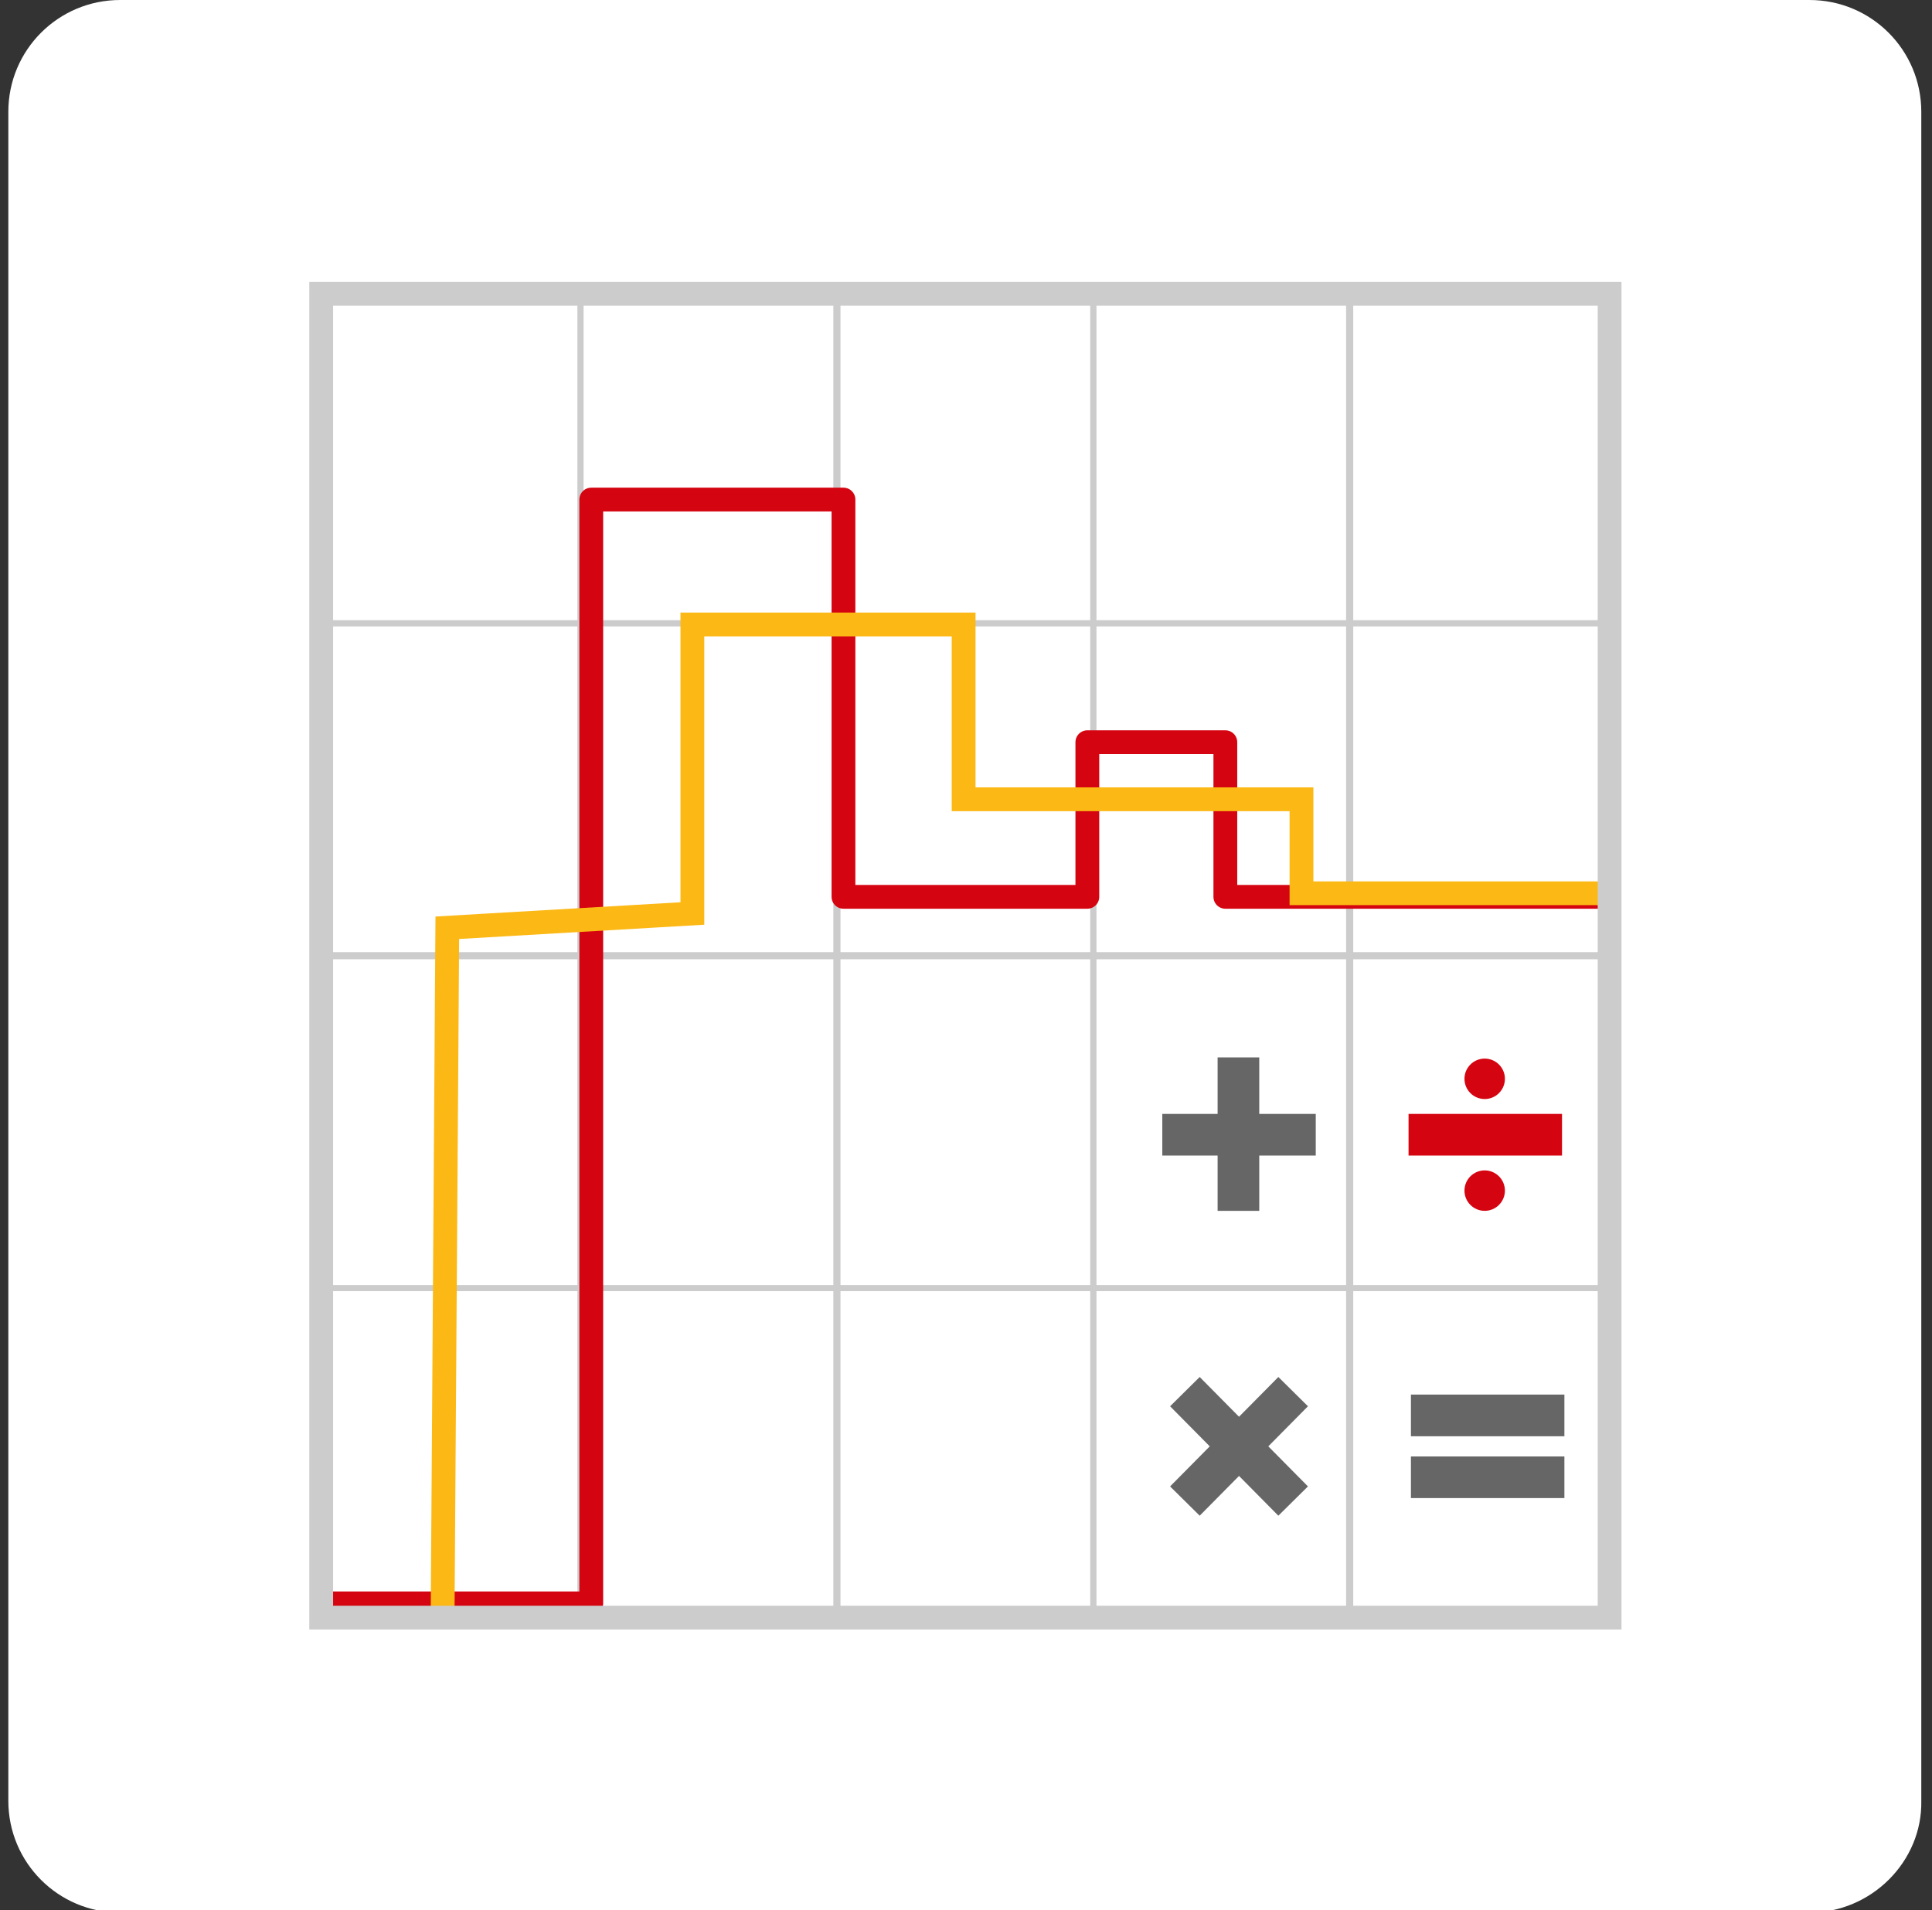
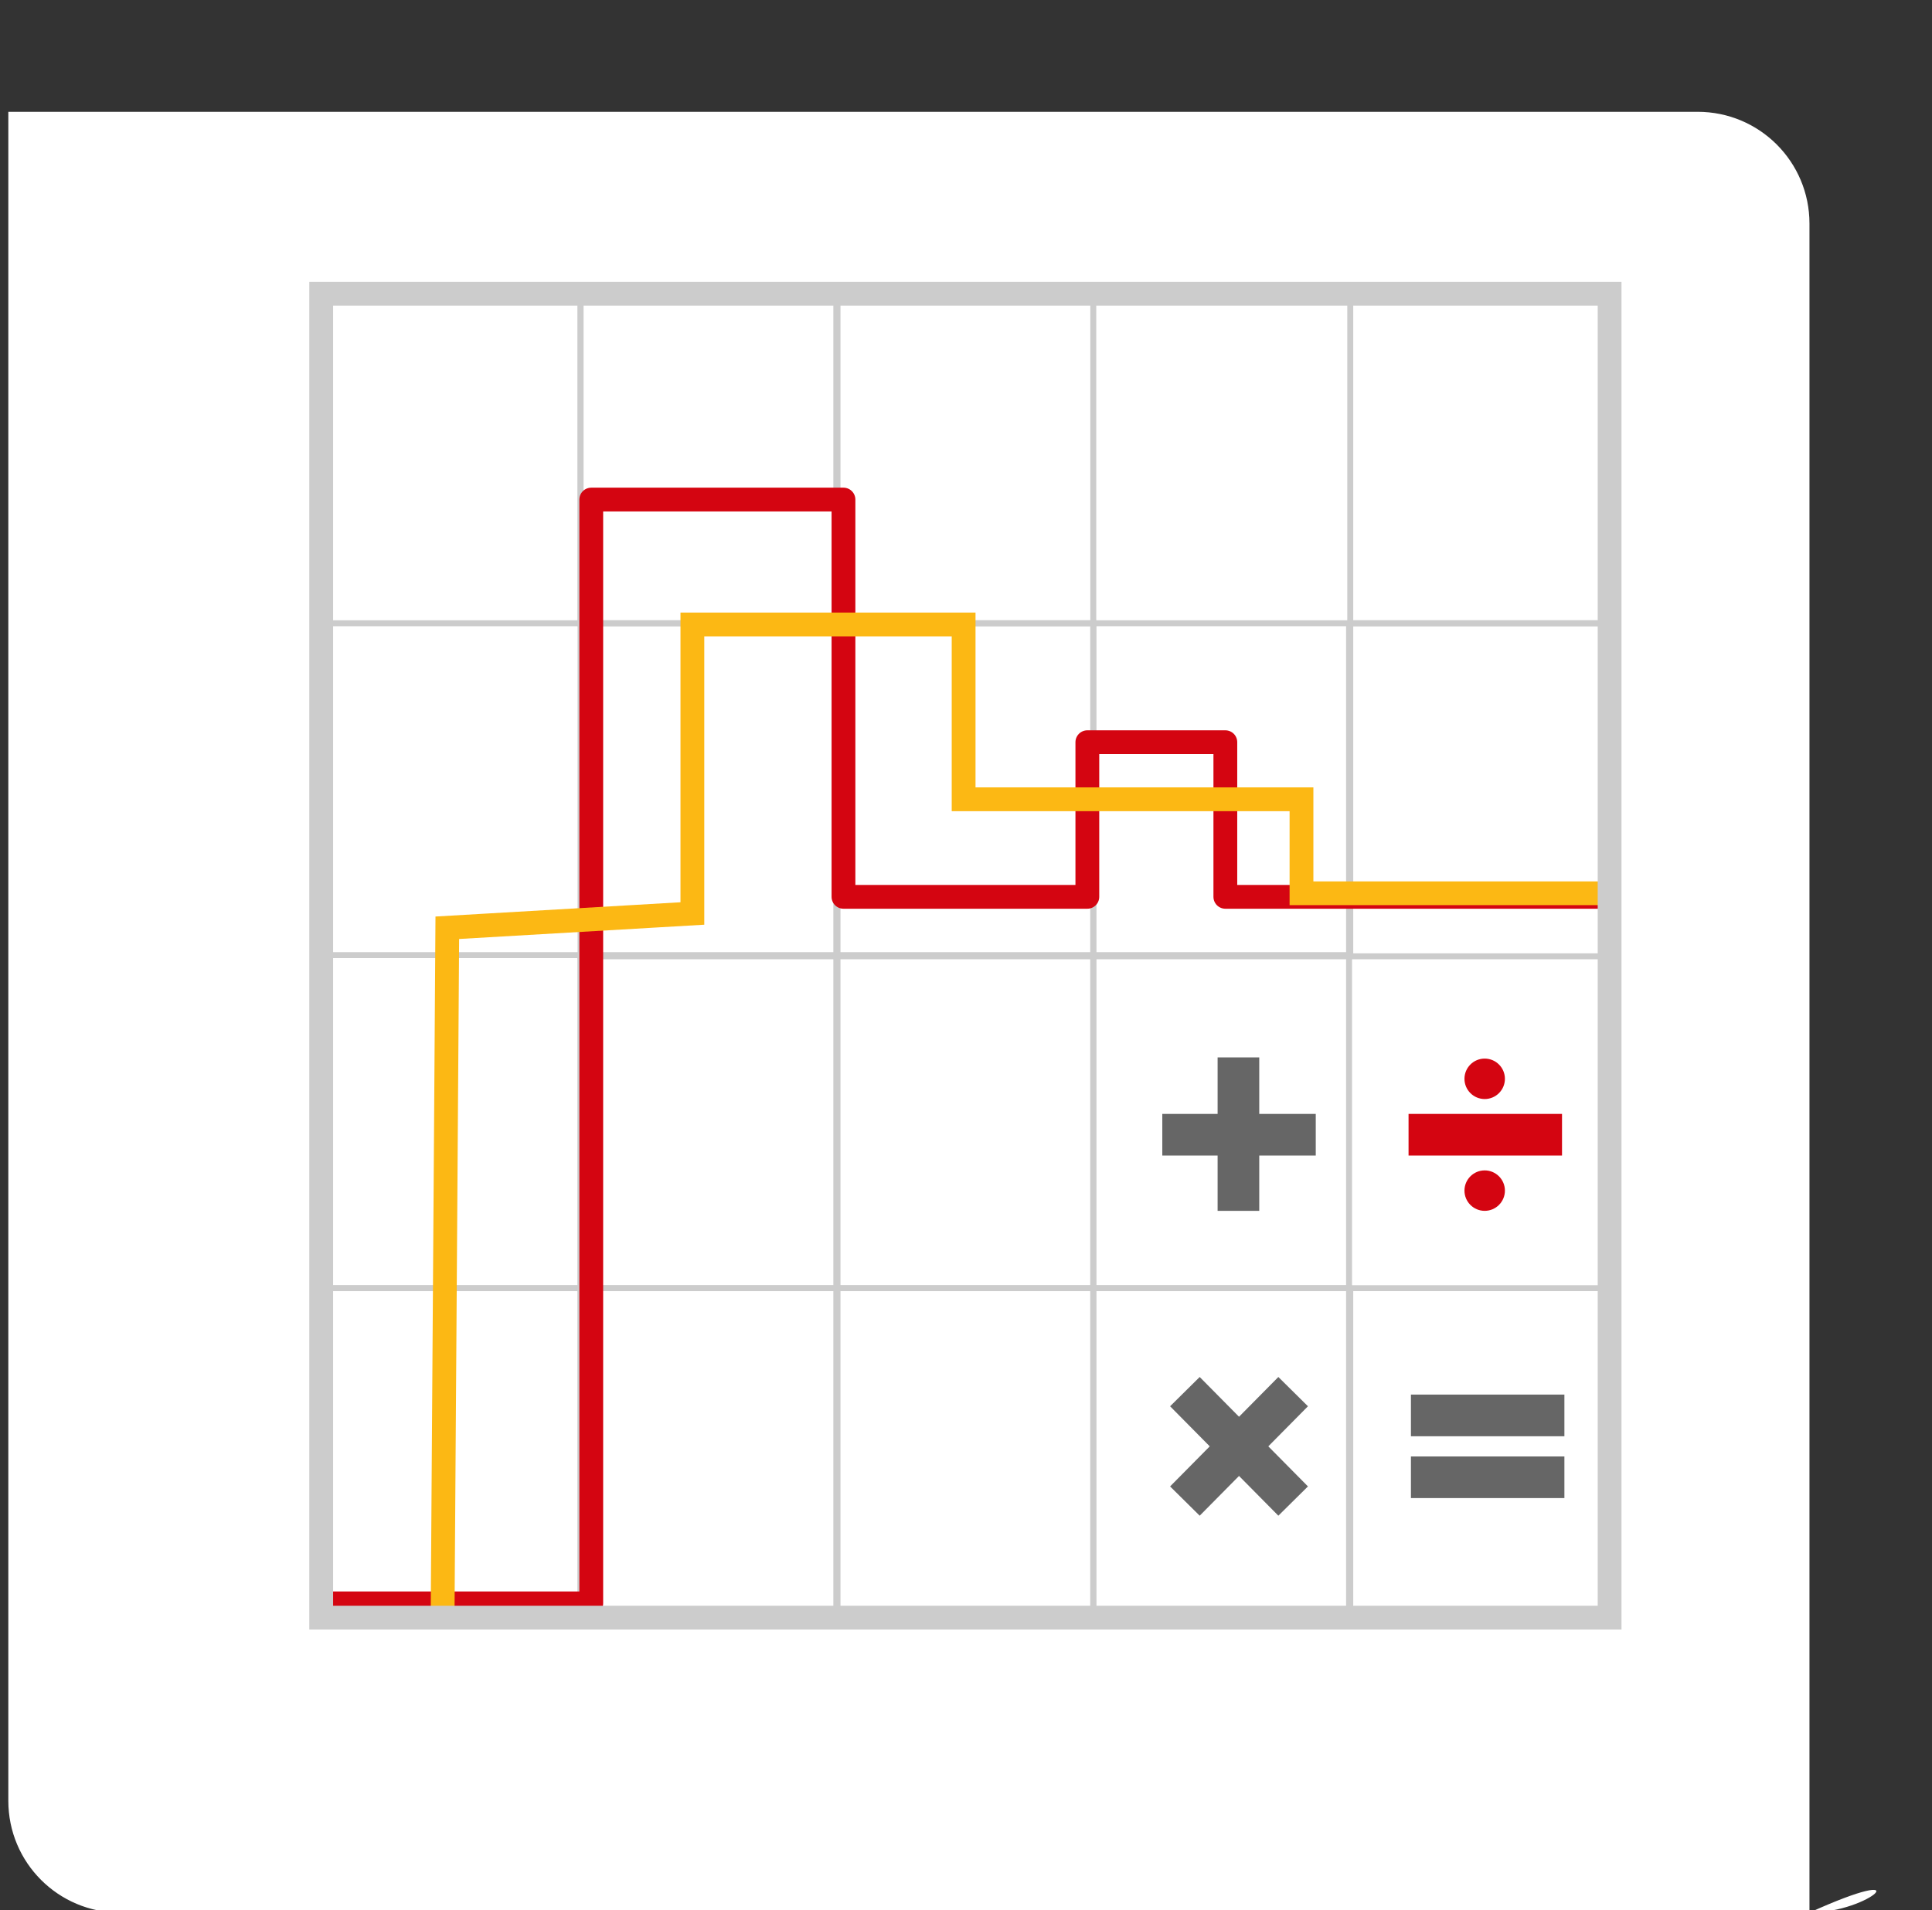
<svg xmlns="http://www.w3.org/2000/svg" version="1.1" id="Layer_1" x="0px" y="0px" viewBox="0 0 162.4 160.6" style="enable-background:new 0 0 162.4 160.6;" xml:space="preserve">
  <rect x="0" y="0" width="162.4" height="160.6" fill="#333333" stroke="none" />
  <style type="text/css"> .st0{fill:#FFFFFF;} .st1{fill:none;stroke:#CCCCCC;stroke-width:0.5;} .st2{fill:none;stroke:#D40511;stroke-width:2;stroke-linecap:round;stroke-linejoin:round;} .st3{fill:none;stroke:#FCB814;stroke-width:2;} .st4{fill:none;stroke:#CCCCCC;stroke-width:2;} .st5{fill:none;stroke:#666666;stroke-width:3.5;stroke-linejoin:round;} .st6{fill:none;stroke:#D40511;stroke-width:3.5;stroke-linejoin:round;} .st7{fill:#D40511;} </style>
-   <path class="st0" d="M152.1,160.8h-142c-5.2,0-9.4-4.2-9.4-9.4V9.4c0-5.2,4.2-9.4,9.4-9.4h142c5.2,0,9.4,4.2,9.4,9.4v142 C161.6,156.5,157.3,160.8,152.1,160.8z" />
+   <path class="st0" d="M152.1,160.8h-142c-5.2,0-9.4-4.2-9.4-9.4V9.4h142c5.2,0,9.4,4.2,9.4,9.4v142 C161.6,156.5,157.3,160.8,152.1,160.8z" />
  <g>
    <rect x="27.3" y="24.4" class="st1" width="21.5" height="28" />
    <rect x="48.8" y="24.4" class="st1" width="21.5" height="28" />
    <rect x="70.4" y="24.4" class="st1" width="21.5" height="28" />
-     <rect x="91.9" y="24.4" class="st1" width="21.5" height="28" />
    <rect x="113.5" y="24.4" class="st1" width="21.5" height="28" />
-     <rect x="27.3" y="52.4" class="st1" width="21.5" height="28" />
    <rect x="48.8" y="52.4" class="st1" width="21.5" height="28" />
    <rect x="70.4" y="52.4" class="st1" width="21.5" height="28" />
    <rect x="91.9" y="52.4" class="st1" width="21.5" height="28" />
    <rect x="113.5" y="52.4" class="st1" width="21.5" height="28" />
    <rect x="27.3" y="80.3" class="st1" width="21.5" height="28" />
    <rect x="48.8" y="80.3" class="st1" width="21.5" height="28" />
    <rect x="70.4" y="80.3" class="st1" width="21.5" height="28" />
    <rect x="91.9" y="80.3" class="st1" width="21.5" height="28" />
-     <rect x="113.5" y="80.3" class="st1" width="21.5" height="28" />
    <rect x="27.3" y="108.3" class="st1" width="21.5" height="28" />
    <rect x="48.8" y="108.3" class="st1" width="21.5" height="28" />
    <rect x="70.4" y="108.3" class="st1" width="21.5" height="28" />
    <rect x="91.9" y="108.3" class="st1" width="21.5" height="28" />
    <rect x="113.5" y="108.3" class="st1" width="21.5" height="28" />
  </g>
  <polyline class="st2" points="134.7,75.4 103,75.4 103,62.4 91.4,62.4 91.4,75.4 70.9,75.4 70.9,42 49.7,42 49.7,134.8 28,134.8 " />
  <polyline class="st3" points="37.2,136.5 37.6,78 58.2,76.8 58.2,52.5 81,52.5 81,67.2 109.4,67.2 109.4,75.1 135.3,75.1 " />
  <rect x="27" y="24.7" class="st4" width="108.3" height="111.3" />
  <g>
    <line class="st5" x1="108.7" y1="117" x2="99.6" y2="126.2" />
    <line class="st5" x1="99.6" y1="117" x2="108.7" y2="126.2" />
    <line class="st5" x1="118.6" y1="119" x2="131.5" y2="119" />
    <line class="st5" x1="118.6" y1="124.2" x2="131.5" y2="124.2" />
    <line class="st5" x1="104.1" y1="88.9" x2="104.1" y2="101.8" />
    <line class="st5" x1="97.7" y1="95.4" x2="110.6" y2="95.4" />
    <line class="st6" x1="118.4" y1="95.4" x2="131.3" y2="95.4" />
    <circle class="st7" cx="124.8" cy="100.1" r="1.7" />
    <circle class="st7" cx="124.8" cy="90.7" r="1.7" />
  </g>
</svg>